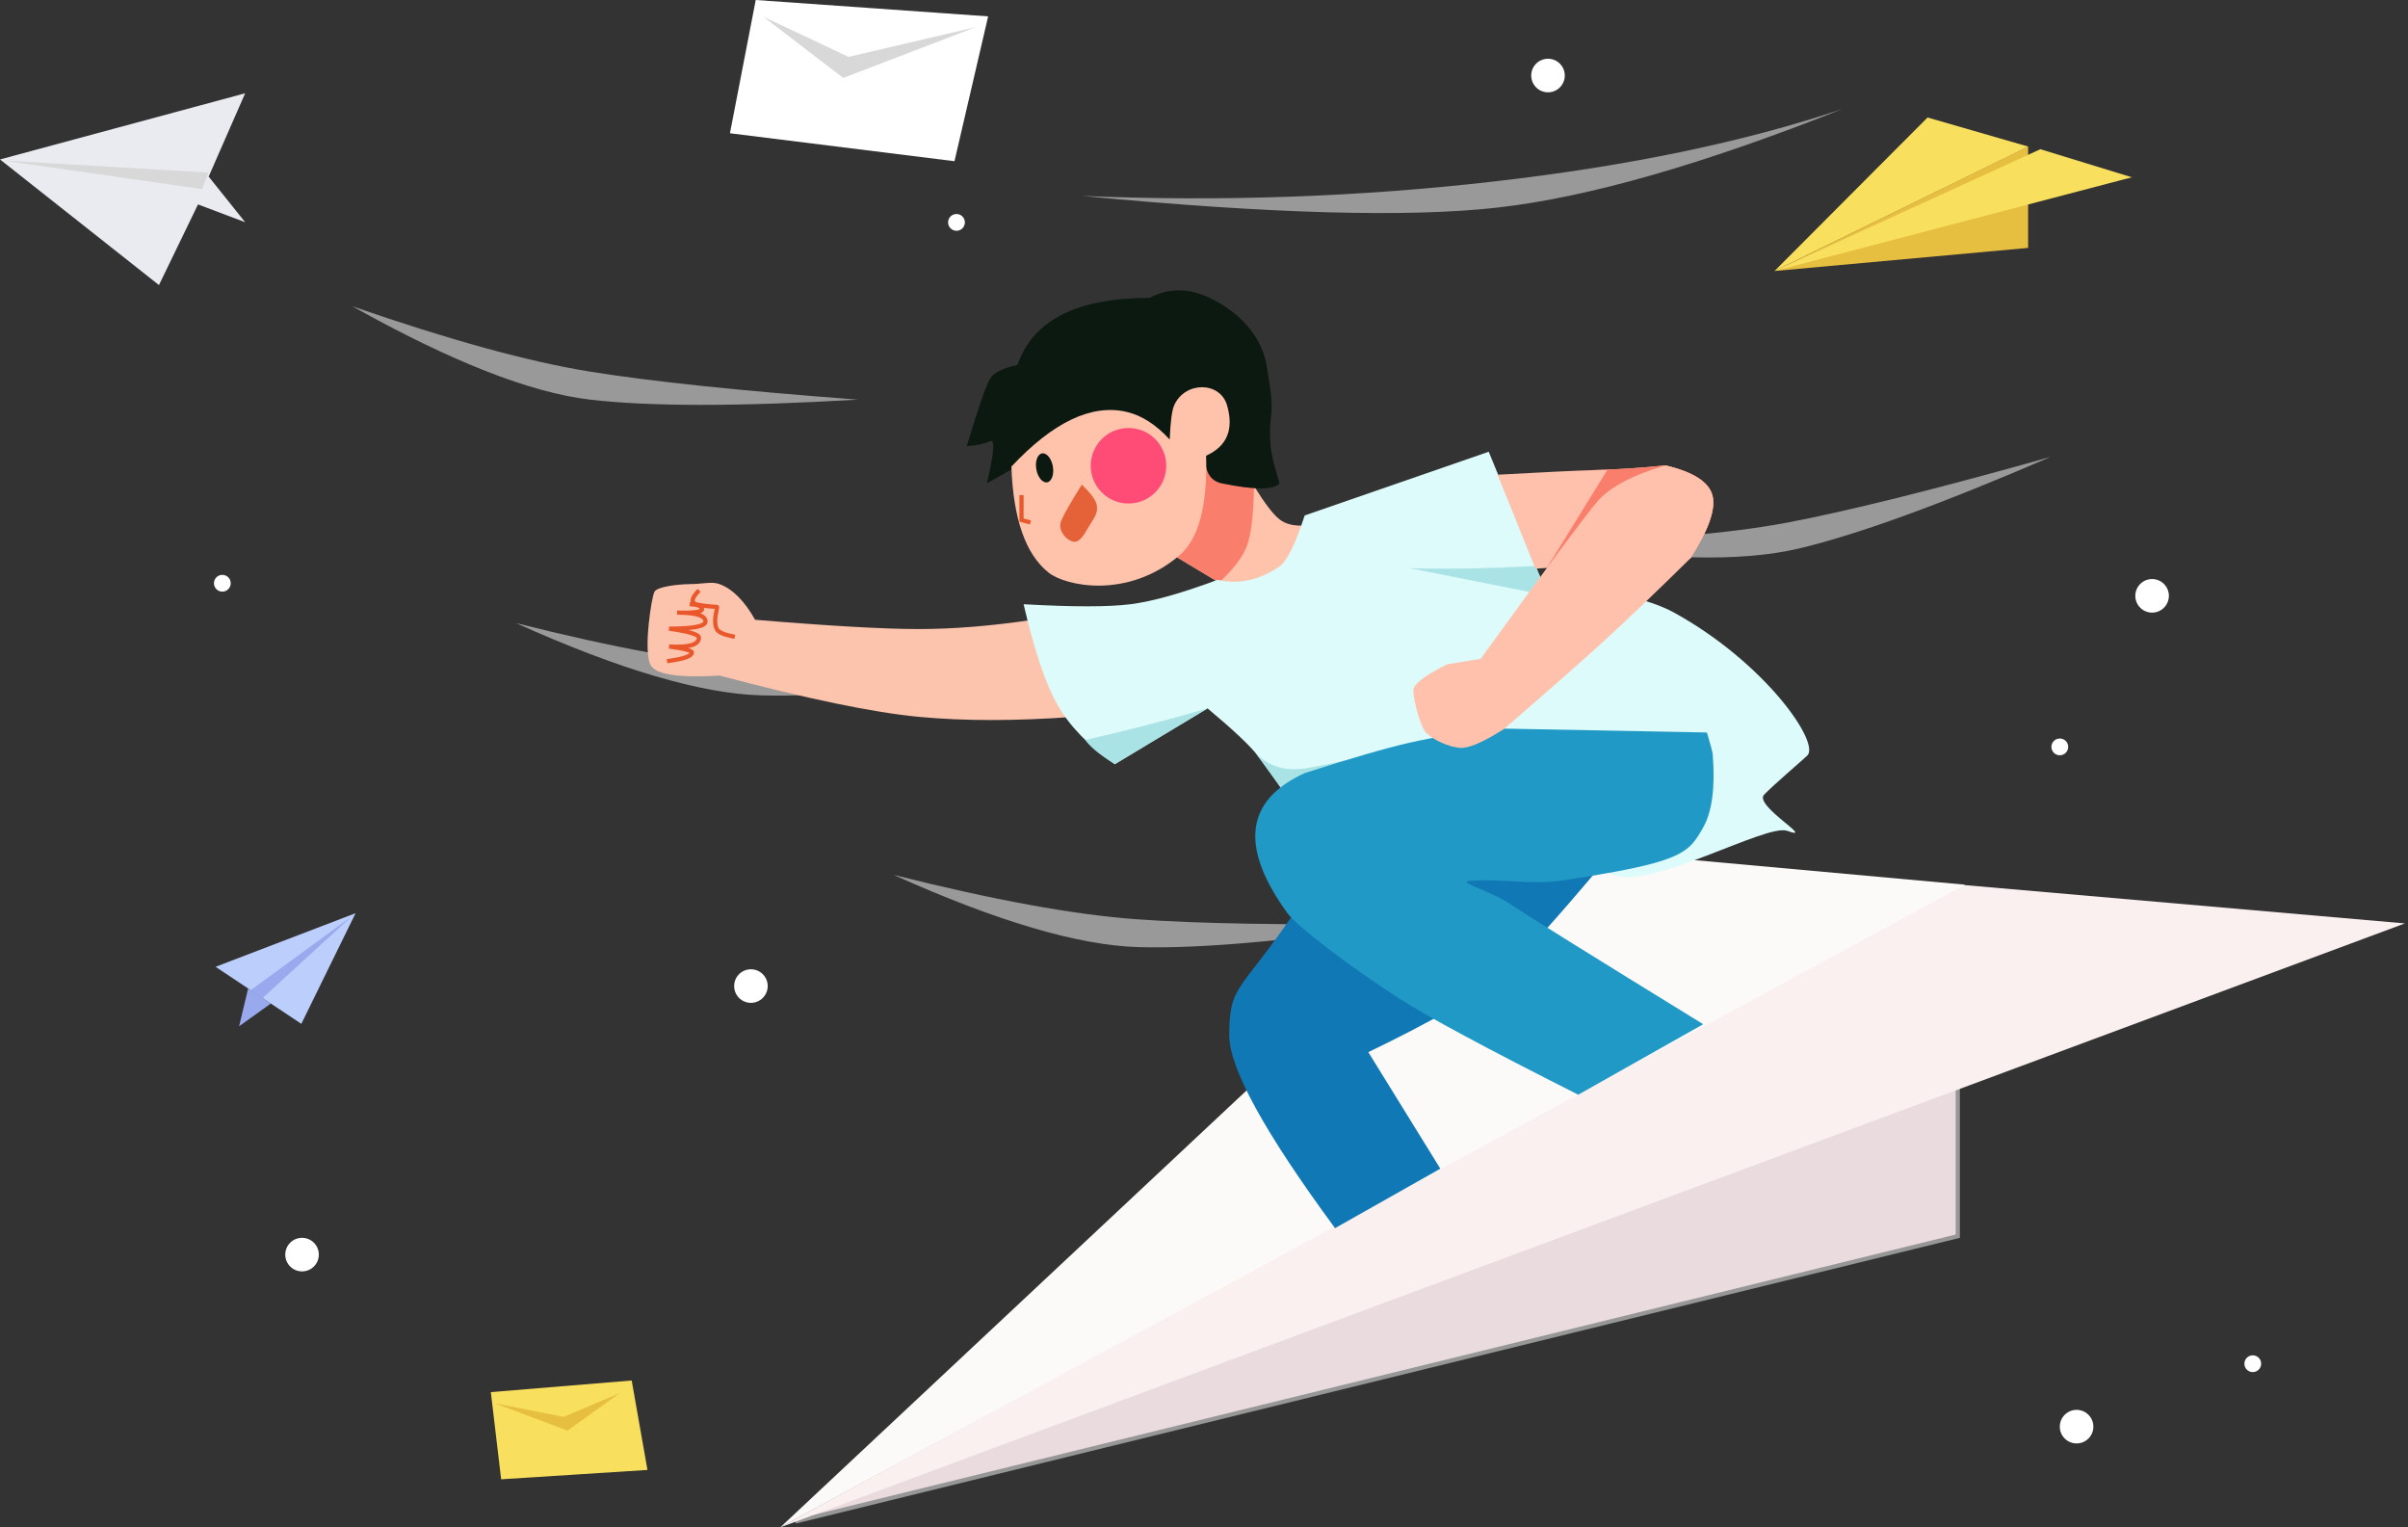
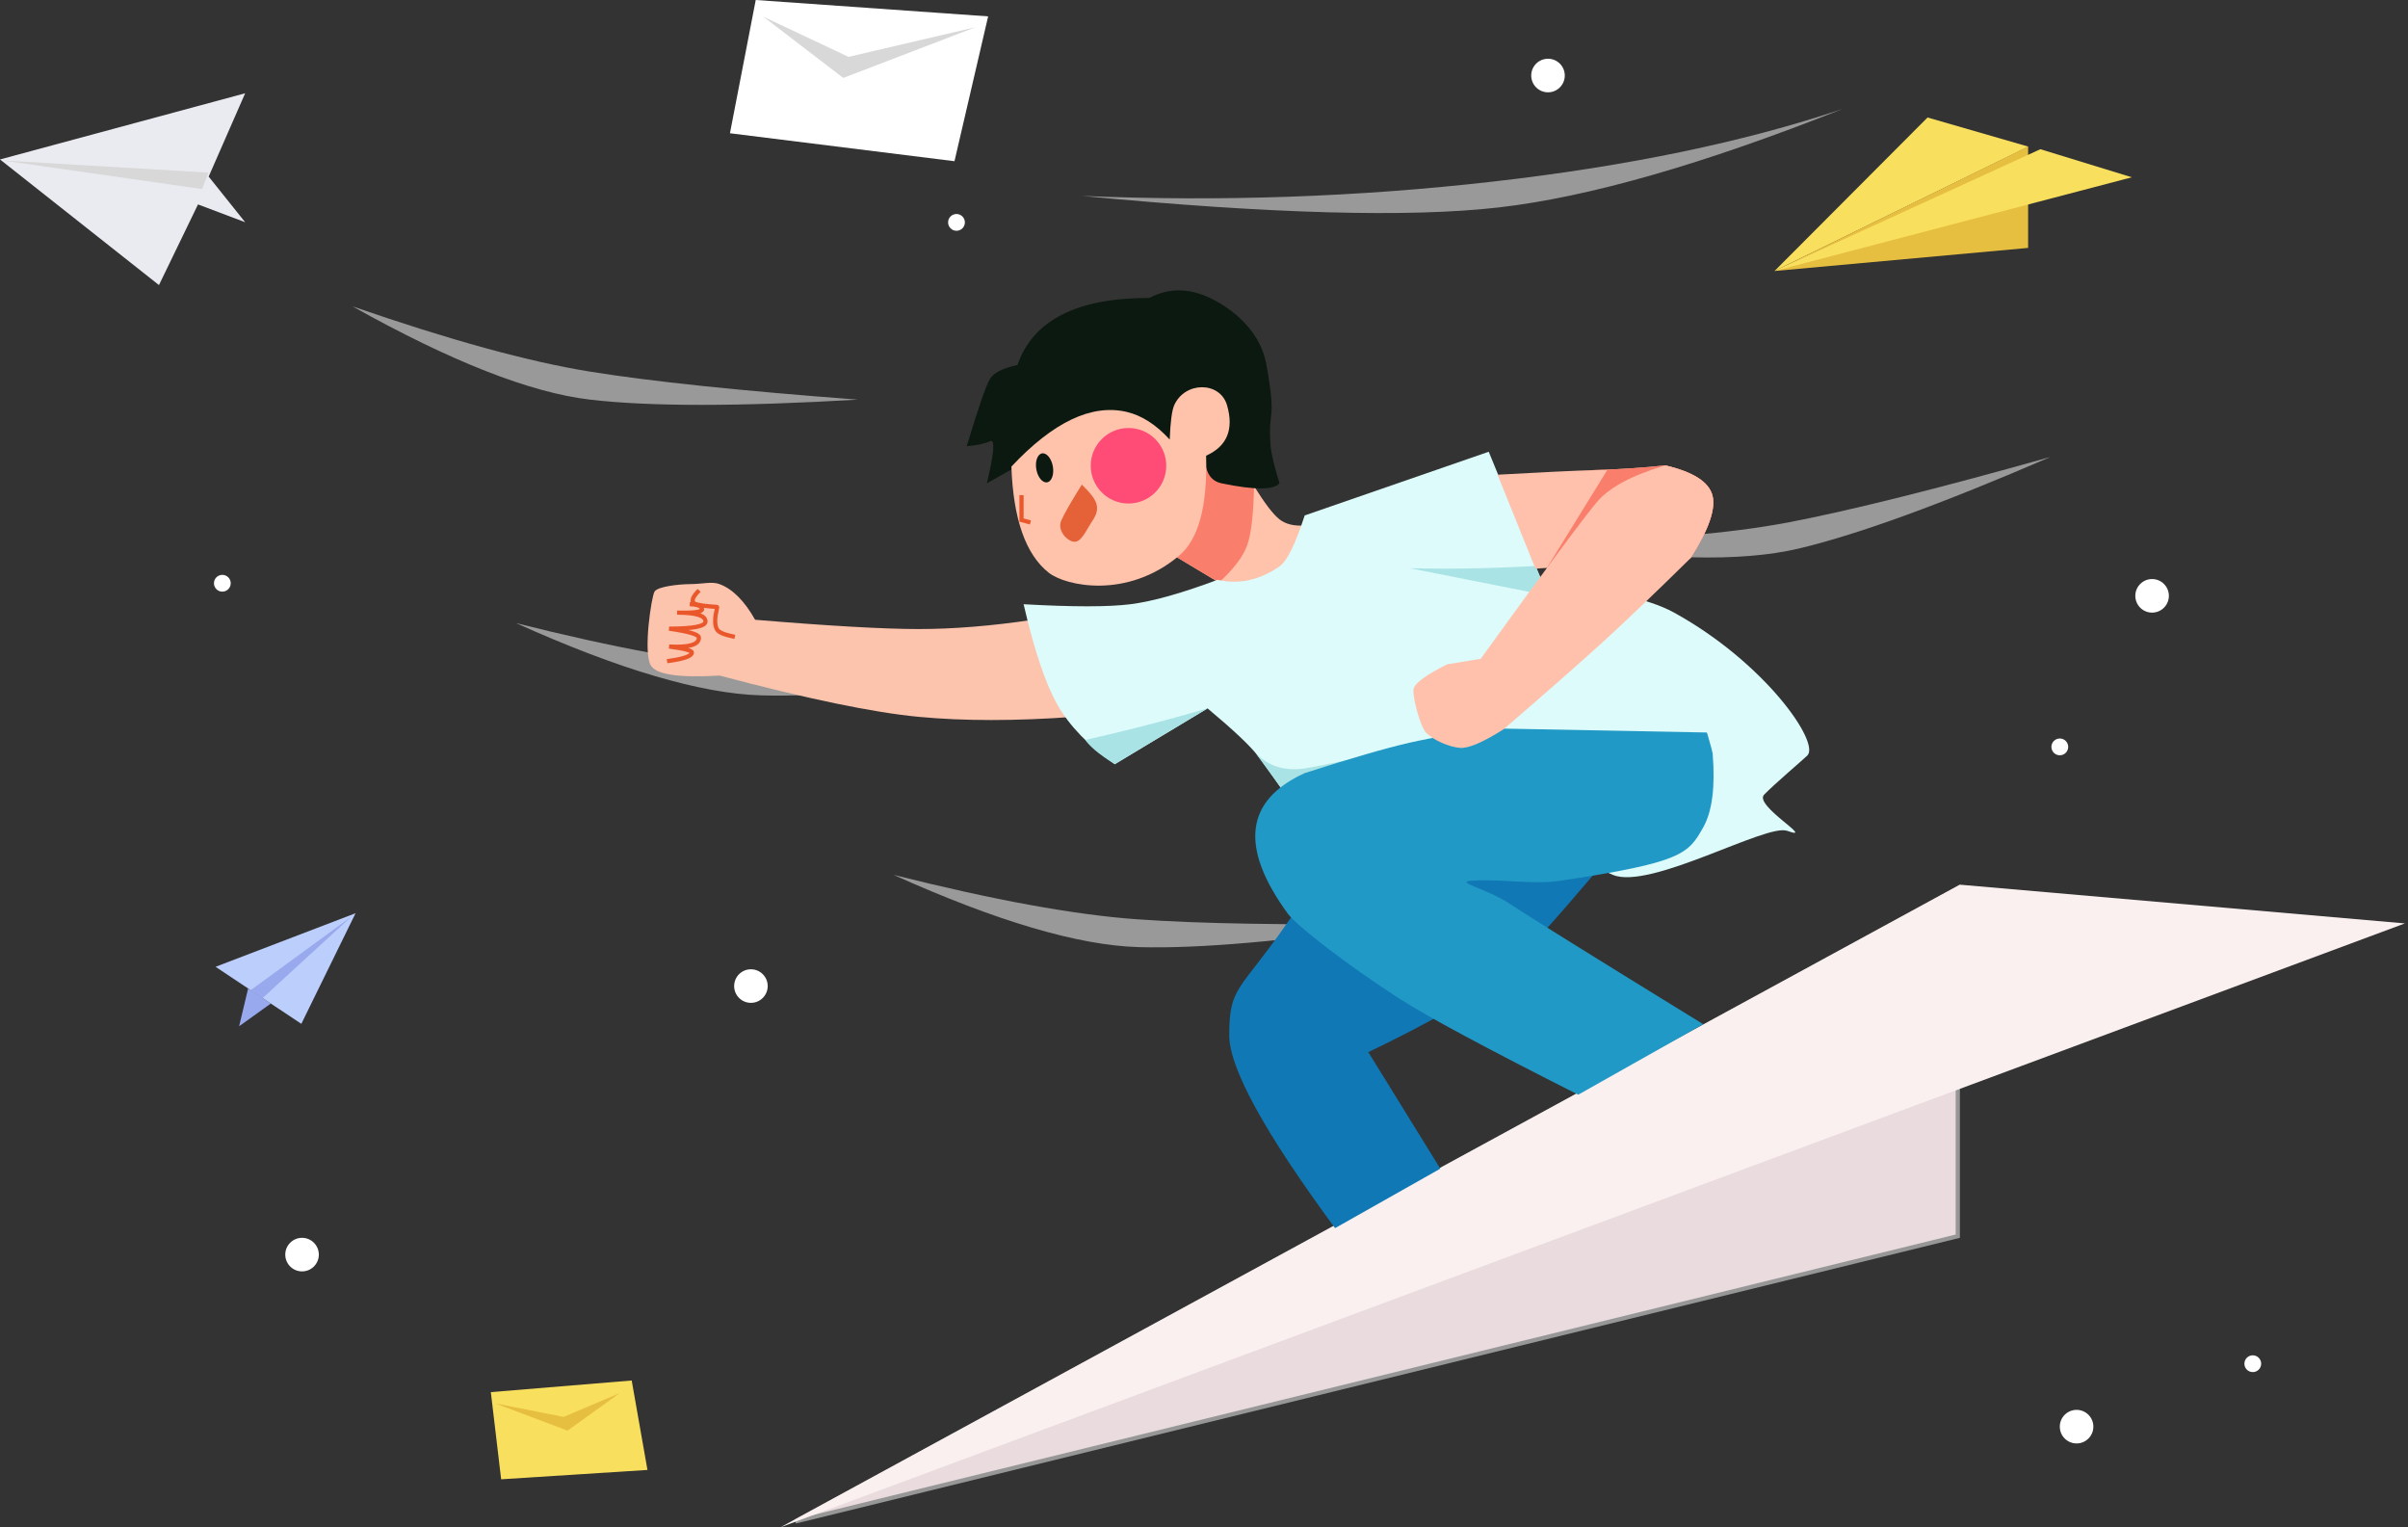
<svg xmlns="http://www.w3.org/2000/svg" width="574px" height="364px" viewBox="0 0 574 364" version="1.1">
  <rect x="0" y="0" width="574" height="364" fill="#333333" stroke="none" />
  <title>Group 7</title>
  <desc>Created with Sketch.</desc>
  <g id="Page-1" stroke="none" stroke-width="1" fill="none" fill-rule="evenodd">
    <g id="群发宝网站1" transform="translate(-633, -174)">
      <g id="Page-1" transform="translate(0, 70)">
        <g id="Group-7" transform="translate(633, 104)">
          <g id="Group-2" transform="translate(51, 217)">
            <polygon id="Rectangle" fill="#BCCEFC" points="0.38 13.407 33.758 0.637 20.828 27" />
            <polygon id="Rectangle" fill="#98A9ED" points="8.153 18.542 13.573 22.151 6 27.574" />
            <polygon id="Rectangle" fill="#98A9ED" points="8.773 18.968 32.716 1.486 11.583 20.869" />
          </g>
          <g id="Group" transform="translate(0, 22)">
            <polygon id="Rectangle" fill="#EAEBF1" points="-6.03961325e-14 16 58.439 0.23 49.742 20.086 58.439 30.96 47.198 26.719 37.893 45.936" />
            <polygon id="Rectangle" fill="#D8D8D8" points="0.582 16.237 49.689 19.133 48.171 23.066" />
          </g>
          <g id="Group-3" transform="translate(423, 28)">
            <polygon id="Rectangle" fill="#F9DF5E" points="36.476 2.13162821e-14 60.506 6.942 0 36.584" />
            <polygon id="Rectangle" fill="#E7BF40" points="60.446 6.914 60.446 31.081 -2.7000624e-13 36.584" />
            <polygon id="Rectangle" fill="#F9DF5E" points="63.362 7.559 85.172 14.25 3.19744231e-13 36.584" />
          </g>
          <path d="M84,73 C107.131,81.022 126.01,86.21 140.637,88.565 C155.264,90.92 176.53,93.145 204.435,95.239 C176.138,96.905 154.872,96.905 140.637,95.239 C126.402,93.573 107.523,86.16 84,73 Z" id="Rectangle" fill-opacity="0.5" fill="#FFFFFF" />
          <path d="M123.794,143.204 C146.925,151.226 165.804,156.414 180.431,158.769 C195.059,161.124 216.325,163.349 244.229,165.443 C215.932,167.109 194.667,167.109 180.431,165.443 C166.196,163.776 147.317,156.363 123.794,143.204 Z" id="Rectangle-Copy-2" fill-opacity="0.5" fill="#FFFFFF" transform="translate(184.012, 154.948) rotate(-5) translate(-184.012, -154.948) " />
          <path d="M213.794,203.204 C236.925,211.226 255.804,216.414 270.431,218.769 C285.059,221.124 306.325,223.349 334.229,225.443 C305.932,227.109 284.667,227.109 270.431,225.443 C256.196,223.776 237.317,216.363 213.794,203.204 Z" id="Rectangle-Copy-2" fill-opacity="0.5" fill="#FFFFFF" transform="translate(274.012, 214.948) rotate(-5) translate(-274.012, -214.948) " />
          <path d="M368.385,107.887 C391.516,115.909 410.395,121.098 425.022,123.453 C439.65,125.808 460.916,128.032 488.82,130.126 C460.523,131.793 439.257,131.793 425.022,130.126 C410.787,128.46 391.908,121.047 368.385,107.887 Z" id="Rectangle-Copy-5" fill-opacity="0.5" fill="#FFFFFF" transform="translate(428.603, 119.632) rotate(-20) translate(-428.603, -119.632) " />
          <path d="M258,46.697 C291.177,48.083 323.823,46.942 355.94,43.271 C388.056,39.601 415.781,33.844 439.115,26 C405.902,39.182 378.598,46.996 357.203,49.441 C335.809,51.885 302.741,50.971 258,46.697 Z" id="Rectangle-Copy" fill-opacity="0.5" fill="#FFFFFF" />
          <circle id="Oval" fill="#FFFFFF" cx="179" cy="235" r="4" />
          <circle id="Oval-Copy-11" fill="#FFFFFF" cx="72" cy="299" r="4" />
          <circle id="Oval-Copy-9" fill="#FFFFFF" cx="369" cy="18" r="4" />
          <circle id="Oval-Copy-15" fill="#FFFFFF" cx="513" cy="142" r="4" />
          <circle id="Oval-Copy-14" fill="#FFFFFF" cx="495" cy="340" r="4" />
          <circle id="Oval-Copy-8" fill="#FFFFFF" cx="228" cy="53" r="2" />
          <circle id="Oval-Copy-10" fill="#FFFFFF" cx="53" cy="139" r="2" />
          <circle id="Oval-Copy-13" fill="#FFFFFF" cx="537" cy="325" r="2" />
          <circle id="Oval-Copy-12" fill="#FFFFFF" cx="491" cy="178" r="2" />
          <path d="M189.622,362.596 L466.68,294.608 L466.68,211.679 L189.622,362.596 Z" id="Rectangle" stroke="#979797" fill="#E9DBDE" />
          <polygon id="Rectangle" fill="#FAF0F0" points="186 364 467.18 210.837 573.261 220.069" />
-           <polygon id="Rectangle" fill="#FCFAF8" points="186 364 360 201 468.386 210.837" />
          <path d="M298.928,115.852 C301.497,119.987 303.521,122.628 305,123.777 C306.479,124.926 308.479,125.41 311,125.228 C310.475,131.484 308.172,135.692 304.092,137.85 C300.012,140.008 295.503,140.334 290.567,138.829 L279.807,132.367 C282.553,129.115 284.346,126.252 285.186,123.777 C286.027,121.303 286.689,116.939 287.173,110.687 L298.928,115.852 Z" id="Rectangle" fill="#FFC2AB" />
          <path d="M298.928,115.852 C298.796,122.611 298.244,127.327 297.271,130 C296.299,132.673 294.064,135.616 290.567,138.829 L279.807,132.367 C282.553,129.115 284.346,126.252 285.186,123.777 C286.027,121.303 286.689,116.939 287.173,110.687 L298.928,115.852 Z" id="Rectangle" fill="#FA7E6C" />
          <polygon id="Rectangle" fill="#FFFFFF" points="180.145 -1.0658141e-14 235.545 3.903 227.522 38.419 174 31.757" />
          <polygon id="Rectangle-Copy-8" fill="#F9DF5E" points="117 331.773 150.577 329 154.338 350.318 119.461 352.545" />
          <polygon id="Rectangle" fill="#D8D8D8" points="182 4 202.266 13.551 232.573 6.47 201.005 18.574" />
          <polygon id="Rectangle-Copy-9" fill="#E7BF40" points="118 334.446 134.344 337.678 147.734 332 135.284 340.95" />
          <path d="M156,141.031 C156.718,139.706 162.14,139.229 164.399,139.208 C167.701,139.178 169.675,138.523 171.52,139.208 C174.626,140.362 177.453,143.194 180,147.703 C197.753,149.178 210.753,149.915 219,149.915 C227.247,149.915 236.338,149.178 246.273,147.703 L256,170.837 C242.108,171.852 229.774,171.852 219,170.837 C208.226,169.822 192.399,166.543 171.52,161 C161.661,161.597 156.167,160.734 155.038,158.412 C153.344,154.928 155.282,142.356 156,141.031 Z" id="Rectangle" fill="#FCC3AD" />
          <path d="M166.307,141.058 C165.057,142.388 164.788,143.31 165.5,143.825 C166.051,144.223 168.911,144.535 170.896,144.639 C171.177,144.654 169.82,147.94 170.896,149.982 C171.255,150.664 172.515,151.226 174.674,151.668" id="Line-3" stroke="#EA572A" stroke-linecap="square" />
          <path d="M159.5,157.5 C163.113,156.994 164.92,156.333 164.92,155.517 C164.92,155.031 163.113,154.551 159.5,154.079 C164.232,154.344 166.598,153.642 166.598,151.974 C166.598,151.209 164.232,150.493 159.5,149.824 C165.279,149.824 168.168,149.255 168.168,148.117 C168.168,146.707 165.914,146.002 161.405,146 C165.364,146.114 167.344,145.845 167.344,145.194 C167.344,144.542 166.536,144.147 164.92,144.011" id="Line-4" stroke="#EA572A" stroke-linecap="square" />
          <path d="M244,144 C255.725,144.661 264.214,144.661 269.466,144 C274.718,143.339 281.639,141.4 290.229,138.183 C295.33,139.331 300.254,138.263 305,134.977 C306.779,133.746 308.779,129.701 311,122.841 L354.871,107.658 L368,139.653 C382.465,140.446 392.819,142.561 399.06,146 C420.722,157.934 433.956,177.039 430.806,180.069 C429.591,181.238 423.02,186.814 420.51,189.391 C418,191.969 433.17,200.572 426,198 C421.043,196.222 393.393,212.139 384.507,208.518 C369.024,202.21 371.259,176.029 368,176.744 C338.702,183.165 312.263,193.481 312,194 C310.505,196.951 308.477,191.554 299.78,180.069 C298.029,177.757 294.053,174.009 287.85,168.825 L265.726,182.125 C259.485,177.718 254.937,173.01 252.083,168 C249.228,162.99 246.534,154.99 244,144 Z" id="Rectangle" fill="#DCFBFA" />
          <path d="M353.093,135.417 C356.132,135.342 360.434,135.167 366,134.893 L367.21,137.614 L364.632,141.08 L336.064,135.417 C341.792,135.555 347.468,135.555 353.093,135.417 Z" id="Rectangle" fill="#AAE3E5" />
          <path d="M331.236,178.71 L306.757,189.718 L299.358,179.524 C302.43,182.696 306.421,183.881 311.333,183.08 C316.245,182.278 322.879,180.821 331.236,178.71 Z" id="Rectangle" fill="#AAE3E5" />
          <path d="M273.284,172.827 C278.214,171.554 283.069,170.22 287.85,168.825 L265.726,182.125 C263.644,180.809 262.069,179.689 261,178.766 C259.931,177.844 259.17,177.038 258.718,176.35 C263.498,175.275 268.353,174.101 273.284,172.827 Z" id="Rectangle" fill="#AAE3E5" />
          <path d="M236,90.266 C236.901,88.825 239.083,87.728 242.546,86.973 C244.352,81.695 247.863,77.713 253.079,75.028 C258.294,72.343 265.268,71 274,71 C278.519,68.607 283.318,68.607 288.397,71 C291.265,72.351 300.149,77.232 301.889,86.973 C304.431,101.215 302.14,97.095 302.887,106.339 C303.033,108.147 303.738,111.096 305,115.189 C303.591,116.804 298.992,116.804 291.202,115.189 C288.511,114.631 287.183,112.401 287.218,108.498 C279.679,104.652 271.99,102.58 264.151,102.282 C260.092,102.128 250.455,106.43 235.242,115.189 C236.985,107.922 237.238,104.578 236,105.155 C234.762,105.732 232.907,106.126 230.432,106.339 C233.243,97.063 235.099,91.706 236,90.266 Z" id="Rectangle" fill="#0B1910" />
          <path d="M241.087,111.199 C251.029,100.598 260.161,96.247 268.484,98.146 C272.113,98.974 275.561,101.177 278.827,104.756 C278.988,100.545 279.343,97.822 279.892,96.585 C282.436,90.85 290.832,90.85 292.493,96.585 C294.161,102.343 292.497,106.35 287.501,108.607 C287.85,120.569 285.718,128.499 281.103,132.396 C268.664,142.901 253.988,139.639 250,136.496 C244.504,132.166 241.533,123.733 241.087,111.199 Z" id="Rectangle" fill="#FFC2AB" />
          <circle id="Oval" fill="#FE4C77" cx="269" cy="111" r="9" />
          <ellipse id="Oval" fill="#0B1910" transform="translate(249, 111.5) rotate(-10) translate(-249, -111.5) " cx="249" cy="111.5" rx="2" ry="3.5" />
          <path d="M348,172.59 L406,176.744 C379.568,209.42 363.295,228.172 357.181,233 C351.068,237.828 340.731,243.743 326.17,250.747 L343.332,278.518 L318.237,292.692 C301.423,269.865 293.016,254.542 293.016,246.725 C293.016,235 295.419,236.42 306.851,219.938 C314.473,208.951 328.189,193.168 348,172.59 Z" id="Rectangle" fill="#1078B4" />
          <path d="M311,184.248 C322.005,180.711 330.338,178.295 336,177 C341.662,175.705 349.685,174.379 360.069,173.024 L404.337,166 C406.901,174.5 408.205,179.03 408.25,179.59 C408.891,187.526 408.141,193.387 406,197.175 C402.448,203.458 401.13,205.526 372,209.888 C365.22,210.903 358.15,209.41 350.822,209.888 C346.492,210.17 354.378,211.714 360.069,215.512 C364.256,218.306 379.566,227.832 406,244.093 L376.209,260.891 C354.453,249.914 340.245,242.283 333.585,238 C321.044,229.935 309.036,220.562 307,217.774 C295.428,201.925 296.761,190.749 311,184.248 Z" id="Rectangle" fill="#2199C6" />
          <path d="M359.218,171.932 C368.575,169.861 375.996,168.55 381.481,168 C386.965,167.45 394.668,166.783 404.588,166 L357.235,173.618 L359.218,171.932 Z" id="Rectangle" fill="#AEE0E3" />
          <path d="M359.218,171.932 C365.044,165.977 373.673,163 385.104,163 C391.256,163 402.64,160.744 407.551,163 C410.361,164.291 412.169,168.187 412.973,174.688 L357.235,173.618 L359.218,171.932 Z" id="Rectangle" fill="#DCFBFA" />
          <path d="M356.99,113.132 C367.327,112.551 375.273,112.173 380.827,112 C386.381,111.827 391.762,111.464 396.97,110.911 C403.573,112.459 407.31,114.829 408.181,118.022 C409.053,121.214 407.326,126.207 403,133 L366,135.525 L356.99,113.132 Z" id="Rectangle" fill="#FFC1AB" />
          <path d="M383.14,112 C376.044,112.173 375.273,112.173 380.827,112 C386.381,111.827 391.762,111.464 396.97,110.911 C403.573,112.459 407.31,114.829 408.181,118.022 C409.053,121.214 407.326,126.207 403,133 L368.751,135.301 L383.14,112 Z" id="Rectangle" fill="#FA7E6C" />
          <path d="M352.945,157.012 C368.543,135.462 377.807,122.976 380.736,119.555 C383.664,116.134 389.076,113.253 396.97,110.911 C403.573,112.459 407.31,114.829 408.181,118.022 C409.053,121.214 407.326,126.207 403,133 C394.765,141.107 387.975,147.607 382.629,152.499 C377.283,157.392 369.218,164.488 358.432,173.788 C353.498,176.916 350.02,178.397 348,178.232 C345.426,178.023 341.774,176.436 340,174.688 C338.482,173.191 336.504,165.424 337,164.029 C337.494,162.636 340.145,160.736 344.95,158.328 L352.945,157.012 Z" id="Rectangle" fill="#FFC1AB" />
          <path d="M252.957,124.109 C253.604,122.581 255.243,119.709 257.874,115.492 C259.976,117.502 261.157,119.092 261.414,120.263 C261.801,122.019 260.997,123.232 259.935,124.854 C258.873,126.475 257.687,129.288 256,129.108 C254.313,128.929 251.986,126.401 252.957,124.109 Z" id="Rectangle" fill="#E56138" />
          <polyline id="Line-9" stroke="#EA572A" stroke-linecap="square" points="243.5 118.5 243.5 123.936 245.144 124.378" />
        </g>
      </g>
    </g>
  </g>
</svg>